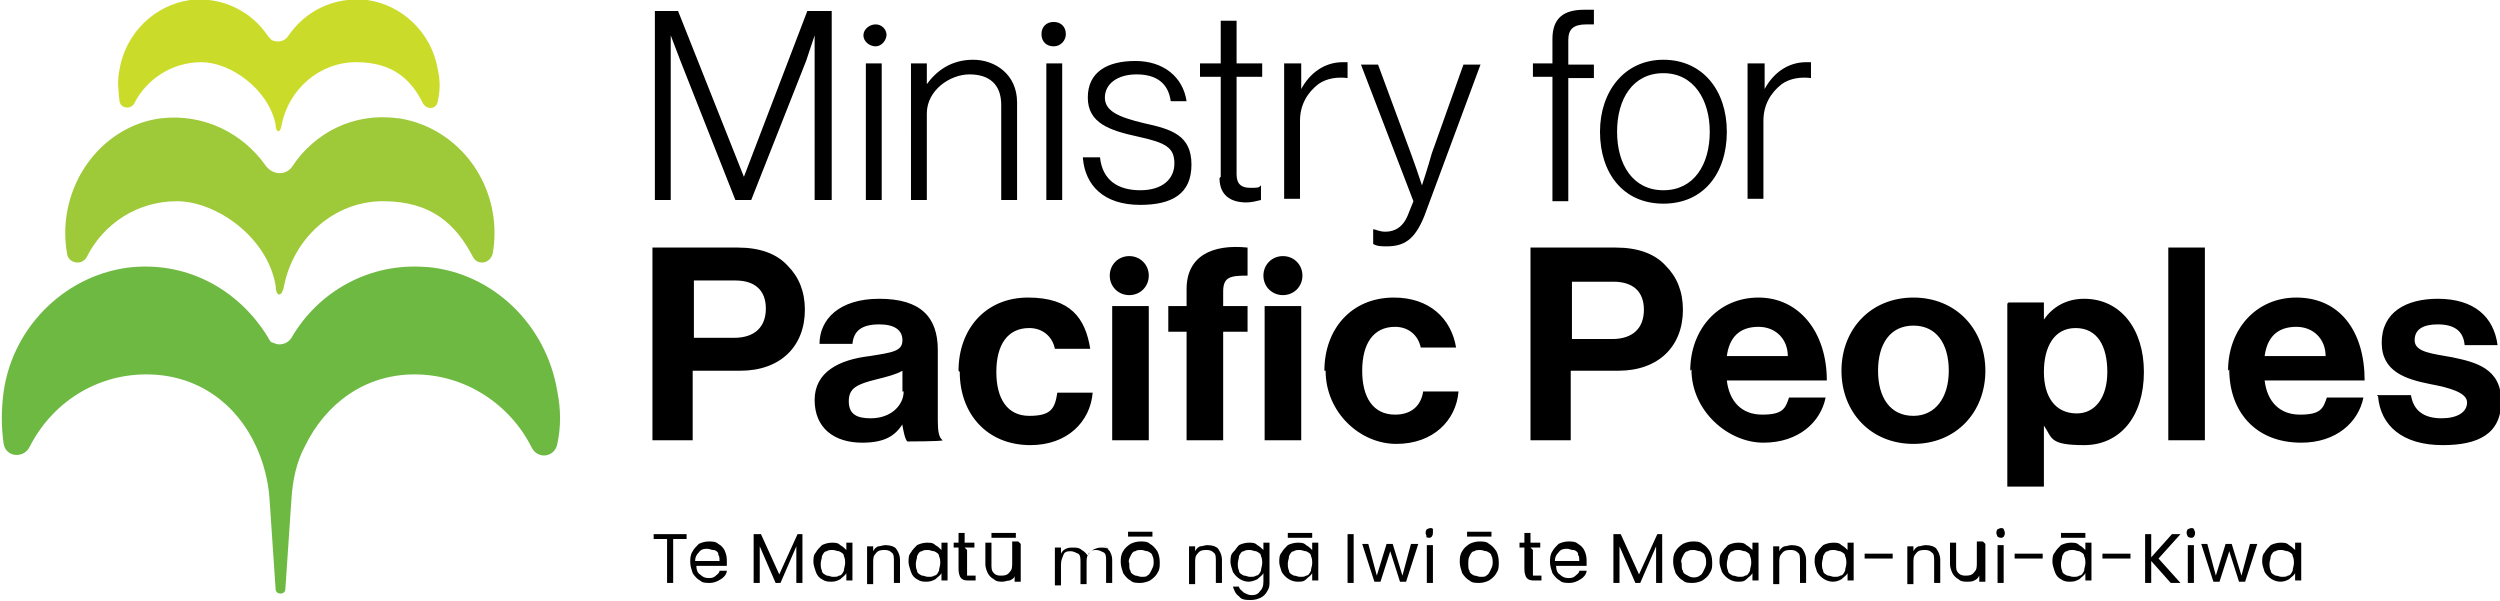
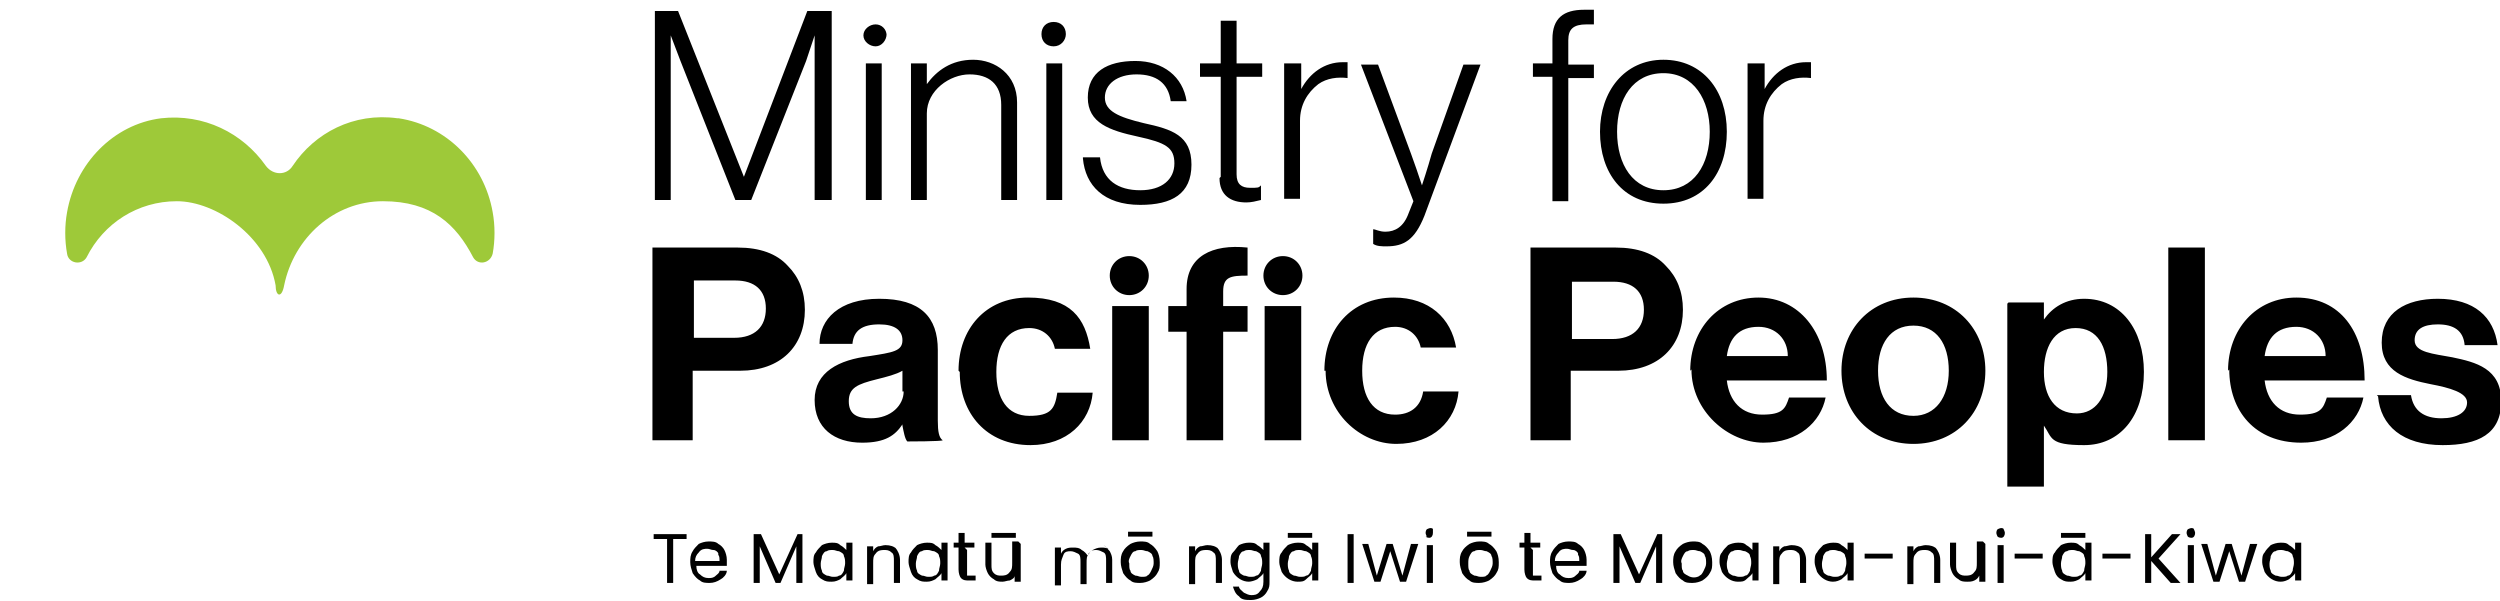
<svg xmlns="http://www.w3.org/2000/svg" id="Layer_1" version="1.1" viewBox="0 0 205 49.3">
  <defs>
    <style>
      .st0 {
        fill: #9ec939;
      }

      .st1 {
        fill: #6db942;
      }

      .st2 {
        fill: #cbdb2a;
      }
    </style>
  </defs>
-   <path class="st1" d="M35,21.9c-4.7-.4-8.9,2-11.1,5.8-.3.5-1,.7-1.5.4-.2,0-.3-.2-.4-.4-2.3-3.8-6.4-6.2-11.1-5.8-5.3.5-9.8,4.7-10.6,10.2-.2,1.5-.2,2.9,0,4.3.2,1.1,1.6,1.2,2.1.3,1.8-3.6,5.4-6,9.6-6s7.4,2.4,9,5.9c.6,1.3,1,2.8,1.1,4.3l.5,7.4c0,.5.8.5.8,0l.5-7.4c.1-1.5.4-3,1.1-4.3,1.7-3.5,4.9-5.9,9-5.9s7.8,2.4,9.6,6c.5,1,1.9.8,2.1-.3.3-1.4.3-2.8,0-4.3-.9-5.5-5.3-9.7-10.6-10.2" />
  <path class="st0" d="M32.6,9.7c-3.6-.5-6.8,1.2-8.6,3.9-.5.8-1.6.8-2.2,0-1.9-2.7-5.1-4.3-8.6-3.9-3.9.5-7,3.7-7.7,7.7-.2,1.1-.2,2.3,0,3.4.1.8,1.2,1,1.6.3,1.4-2.8,4.2-4.6,7.4-4.6s7.4,2.9,8.1,6.9c0,.9.5,1.1.7,0,.8-3.9,4.1-6.9,8.1-6.9s6,1.9,7.4,4.6c.4.7,1.4.5,1.6-.3.2-1.1.2-2.3,0-3.4-.7-4-3.8-7.1-7.7-7.7" />
-   <path class="st2" d="M30.1,0c-2.7-.3-5.1.9-6.5,3-.3.4-.8.5-1.3.3,0,0-.2-.2-.3-.3C20.7,1,18.3-.3,15.6,0c-2.9.4-5.3,2.7-5.8,5.7-.2.9-.1,1.7,0,2.6.1.6.9.7,1.2.2,1-2,3.1-3.4,5.5-3.4s5.5,2.2,6.1,5.1c0,.7.4.8.5,0,.6-2.9,3.1-5.1,6.1-5.1s4.5,1.4,5.5,3.4c.3.5,1.1.5,1.2-.2.2-.9.2-1.7,0-2.6-.5-3-2.9-5.3-5.8-5.7" />
  <path d="M56.3,43.8v.4h-1.1v3.6h-.5v-3.6h-1.1v-.4h2.7ZM58.9,45.4c0-.1-.2-.3-.4-.3-.2,0-.3-.1-.5-.1-.2,0-.5,0-.7.3-.2.2-.3.4-.3.7h2c0-.2,0-.4-.1-.5M59.6,46.4h-2.5c0,.3.1.6.3.7.2.2.4.3.7.3.2,0,.4,0,.6-.2.1-.1.3-.2.3-.4h.6c0,.3-.3.6-.5.7-.3.2-.6.3-.9.3s-.6,0-.8-.2c-.2-.1-.4-.3-.6-.6-.1-.3-.2-.6-.2-.9,0-.3,0-.6.2-.9.1-.2.3-.4.5-.6.2-.1.5-.2.8-.2s.6,0,.8.2c.2.1.4.3.5.5.1.2.2.5.2.8s0,.2,0,.3M65.8,43.8v4h-.5v-3l-1.3,3h-.4l-1.3-3v3h-.5v-4h.6l1.5,3.3,1.5-3.3h.6ZM69.2,45.6c0-.2-.2-.3-.4-.4-.2,0-.3-.1-.5-.1-.2,0-.4,0-.5.1-.2,0-.3.2-.4.4,0,.2-.1.4-.1.6,0,.2,0,.4.1.6,0,.2.2.3.4.4.2,0,.3.1.5.1s.4,0,.5-.1c.2,0,.3-.2.4-.4,0-.2.1-.4.1-.6s0-.4-.1-.6M66.9,45.3c.1-.2.3-.4.5-.6.2-.1.5-.2.8-.2s.5,0,.7.2c.2.1.4.3.5.4v-.6h.5v3.1h-.5v-.6c-.1.2-.3.3-.5.5-.2.1-.4.2-.7.2s-.5,0-.8-.2c-.2-.1-.4-.3-.5-.6-.1-.3-.2-.6-.2-.8,0-.3,0-.6.2-.8M73.4,44.9c.2.2.4.6.4,1v1.9h-.5v-1.8c0-.3,0-.6-.2-.7-.2-.2-.4-.2-.6-.2s-.5,0-.7.3c-.2.2-.2.4-.2.8v1.7h-.5v-3.1h.5v.4c.1-.2.2-.3.4-.4.2,0,.4-.1.6-.1.4,0,.7.1.9.3M77,45.6c0-.2-.2-.3-.4-.4-.2,0-.3-.1-.5-.1s-.4,0-.5.1c-.2,0-.3.2-.4.4,0,.2-.1.4-.1.6,0,.2,0,.4.1.6,0,.2.2.3.4.4.2,0,.3.1.5.1s.4,0,.5-.1c.2,0,.3-.2.4-.4,0-.2.1-.4.1-.6s0-.4-.1-.6M74.7,45.3c.1-.2.3-.4.5-.6.2-.1.5-.2.8-.2s.5,0,.7.2c.2.1.4.3.5.4v-.6h.5v3.1h-.5v-.6c-.1.2-.3.3-.5.5-.2.1-.4.2-.7.2s-.5,0-.8-.2c-.2-.1-.4-.3-.5-.6-.1-.3-.2-.6-.2-.8,0-.3,0-.6.2-.8M79.3,45.1v1.8c0,.2,0,.3,0,.3,0,0,.2,0,.3,0h.4v.4h-.5c-.3,0-.5,0-.7-.2-.1-.1-.2-.4-.2-.7v-1.8h-.4v-.4h.4v-.8h.5v.8h.8v.4h-.8ZM83.3,44.1h-2v-.4h2v.4ZM83.7,44.6v3.1h-.5v-.5c0,.2-.2.3-.4.4-.2,0-.4.1-.6.1s-.5,0-.7-.2c-.2-.1-.4-.3-.5-.5-.1-.2-.2-.5-.2-.7v-1.8h.5v1.8c0,.3,0,.5.2.7.2.2.4.2.6.2s.5,0,.7-.3c.2-.2.2-.4.2-.8v-1.7s.5,0,.5,0ZM90.5,44.7c.2.1.3.3.5.5.1.2.2.4.2.7v1.9h-.5v-1.8c0-.3,0-.6-.2-.7s-.4-.2-.6-.2-.5,0-.6.3c-.2.2-.2.4-.2.8v1.7h-.5v-1.8c0-.3,0-.6-.2-.7s-.4-.2-.6-.2-.5,0-.6.3-.2.4-.2.8v1.7h-.5v-3.1h.5v.5c.1-.2.2-.3.4-.4s.4-.1.6-.1.5,0,.7.2c.2.1.4.3.5.5,0-.2.2-.4.4-.5.2-.1.4-.2.7-.2.2,0,.5,0,.7.2M94.5,44h-2v-.4h2v.4ZM94,47.2c.2,0,.3-.2.4-.4.1-.2.2-.4.2-.6s0-.5-.1-.6c0-.2-.2-.3-.4-.4-.2,0-.3-.1-.5-.1-.2,0-.4,0-.5.1-.2,0-.3.2-.4.4-.1.2-.2.4-.1.6,0,.3,0,.5.1.6,0,.2.2.3.4.4.2,0,.3.1.5.1.2,0,.4,0,.5-.1M92.7,47.6c-.2-.1-.4-.3-.6-.6-.1-.3-.2-.6-.2-.9,0-.3,0-.6.2-.9.1-.2.3-.4.6-.6.2-.1.5-.2.8-.2s.6,0,.8.2c.2.1.4.3.6.6.1.2.2.5.2.9s0,.6-.2.9c-.1.2-.3.4-.6.6-.2.1-.5.2-.8.2-.3,0-.6,0-.8-.2M99.8,44.9c.2.2.4.6.4,1v1.9h-.5v-1.8c0-.3,0-.6-.2-.7-.2-.2-.4-.2-.6-.2s-.5,0-.7.3c-.2.2-.2.4-.2.8v1.7h-.5v-3.1h.5v.4c.1-.2.2-.3.4-.4.2,0,.4-.1.6-.1.4,0,.7.1.9.3M103.4,45.6c0-.2-.2-.3-.4-.4-.2,0-.3-.1-.5-.1-.2,0-.4,0-.5.1-.2,0-.3.2-.4.4,0,.2-.1.4-.1.6,0,.2,0,.4.1.6,0,.2.2.3.4.4.2,0,.3.1.5.1s.4,0,.5-.1c.2,0,.3-.2.4-.4,0-.2.1-.4.1-.6s0-.4-.1-.6M103.1,44.7c.2.1.4.3.5.4v-.6h.5v3.2c0,.3,0,.5-.2.8-.1.2-.3.4-.5.5-.2.1-.5.2-.8.2-.4,0-.8,0-1-.3-.3-.2-.4-.5-.5-.8h.5c0,.2.2.3.4.5.2.1.4.2.6.2s.5,0,.7-.3c.2-.2.3-.4.3-.8v-.7c-.1.2-.3.3-.5.5-.2.1-.5.2-.7.2-.5,0-1-.3-1.3-.8-.1-.3-.2-.6-.2-.8,0-.3,0-.6.2-.8s.3-.4.5-.6c.2-.1.5-.2.8-.2s.5,0,.7.2M107.6,44.1h-2v-.4h2v.4ZM107.5,45.6c0-.2-.2-.3-.4-.4-.2,0-.3-.1-.5-.1s-.4,0-.5.1c-.2,0-.3.2-.4.4,0,.2-.1.4-.1.6,0,.2,0,.4.1.6,0,.2.2.3.4.4.2,0,.3.1.5.1s.4,0,.5-.1c.2,0,.3-.2.4-.4,0-.2.1-.4.1-.6s0-.4-.1-.6M105.1,45.3c.1-.2.3-.4.5-.6.2-.1.5-.2.8-.2s.5,0,.7.2c.2.1.4.3.5.4v-.6h.5v3.1h-.5v-.6c-.1.2-.3.3-.5.5s-.4.2-.7.2c-.5,0-1-.3-1.3-.8-.1-.3-.2-.6-.2-.8,0-.3,0-.6.2-.8M110.5,43.8h.5v4h-.5v-4ZM116.3,44.6l-1,3.1h-.5l-.8-2.5-.8,2.5h-.5l-1-3.1h.5l.7,2.6.8-2.6h.5l.8,2.6.7-2.6h.5ZM117.5,47.8h-.5v-3.1h.5v3.1ZM117,44c0,0-.1-.2-.1-.3,0,0,0-.2.1-.3,0,0,.2-.1.3-.1,0,0,.2,0,.2.1,0,0,0,.2,0,.3,0,.2-.1.4-.3.4,0,0-.2,0-.3-.1M122.3,44h-2v-.4h2v.4ZM121.8,47.2c.2,0,.3-.2.4-.4.1-.2.2-.4.2-.6s0-.5-.1-.6c0-.2-.2-.3-.4-.4-.2,0-.3-.1-.5-.1-.2,0-.4,0-.5.1-.2,0-.3.2-.4.4-.1.2-.1.4-.1.6,0,.3,0,.5.1.6,0,.2.2.3.4.4.2,0,.3.1.5.1.2,0,.4,0,.5-.1M120.5,47.6c-.2-.1-.4-.3-.6-.6-.1-.3-.2-.6-.2-.9,0-.3,0-.6.2-.9.1-.2.3-.4.6-.6.2-.1.5-.2.8-.2s.6,0,.8.2c.2.1.4.3.6.6.1.2.2.5.2.9s0,.6-.2.9c-.1.2-.3.4-.6.6-.2.1-.5.2-.8.2-.3,0-.6,0-.8-.2M125.7,45.1v1.8c0,.2,0,.3,0,.3,0,0,.2,0,.3,0h.4v.4h-.5c-.3,0-.5,0-.7-.2-.1-.1-.2-.4-.2-.7v-1.8h-.4v-.4h.4v-.8h.5v.8h.8v.4h-.8ZM129.4,45.4c0-.1-.2-.3-.4-.3-.2,0-.3-.1-.5-.1-.2,0-.5,0-.7.3-.2.2-.3.4-.3.7h2c0-.2,0-.4-.1-.5M130.1,46.4h-2.5c0,.3.1.6.3.7.2.2.4.3.7.3.2,0,.4,0,.6-.2.1-.1.3-.2.3-.4h.6c0,.3-.3.6-.5.7-.3.2-.6.3-.9.3s-.6,0-.8-.2c-.2-.1-.4-.3-.6-.6-.1-.3-.2-.6-.2-.9,0-.3,0-.6.2-.9.1-.2.3-.4.5-.6.2-.1.5-.2.8-.2s.6,0,.8.2c.2.1.4.3.5.5.1.2.2.5.2.8s0,.2,0,.3M136.3,43.8v4h-.5v-3l-1.3,3h-.4l-1.3-3v3h-.5v-4h.6l1.5,3.3,1.5-3.3h.6ZM139.3,47.2c.2,0,.3-.2.4-.4.1-.2.2-.4.2-.6s0-.5-.1-.6c0-.2-.2-.3-.4-.4-.2,0-.3-.1-.5-.1-.2,0-.4,0-.5.1-.2,0-.3.2-.4.4-.1.2-.2.4-.1.6,0,.3,0,.5.1.6,0,.2.2.3.4.4.3.2.7.2,1,0M138,47.6c-.2-.1-.4-.3-.6-.6-.1-.3-.2-.6-.2-.9,0-.3,0-.6.2-.9.1-.2.3-.4.6-.6.2-.1.5-.2.8-.2s.6,0,.8.2c.2.1.4.3.6.6.1.2.2.5.2.9s0,.6-.2.9c-.1.2-.3.4-.6.6-.2.1-.5.2-.8.2-.3,0-.6,0-.8-.2M143.5,45.6c0-.2-.2-.3-.4-.4-.2,0-.3-.1-.5-.1s-.4,0-.5.1c-.2,0-.3.2-.4.4,0,.2-.1.4-.1.6,0,.2,0,.4.1.6,0,.2.2.3.4.4.2,0,.3.1.5.1s.4,0,.5-.1c.2,0,.3-.2.4-.4,0-.2.1-.4.1-.6s0-.4-.1-.6M141.2,45.3c.1-.2.3-.4.5-.6.2-.1.5-.2.8-.2s.5,0,.7.2c.2.1.4.3.5.4v-.6h.5v3.1h-.5v-.6c-.1.2-.3.3-.5.5s-.4.2-.7.2c-.5,0-1-.3-1.3-.8-.1-.3-.2-.6-.2-.8,0-.3,0-.6.2-.8M147.7,44.9c.2.2.4.6.4,1v1.9h-.5v-1.8c0-.3,0-.6-.2-.7-.2-.2-.4-.2-.6-.2s-.5,0-.7.3c-.2.2-.2.4-.2.8v1.7h-.5v-3.1h.5v.4c.1-.2.2-.3.4-.4.2,0,.4-.1.6-.1.4,0,.7.1.9.3M151.3,45.6c0-.2-.2-.3-.4-.4-.2,0-.3-.1-.5-.1-.2,0-.4,0-.5.1-.2,0-.3.2-.4.4,0,.2-.1.4-.1.6,0,.2,0,.4.1.6,0,.2.2.3.4.4.2,0,.3.1.5.1s.4,0,.5-.1c.2,0,.3-.2.4-.4,0-.2.1-.4.1-.6s0-.4-.1-.6M149,45.3c.1-.2.3-.4.5-.6.2-.1.5-.2.8-.2s.5,0,.7.2c.2.1.4.3.5.4v-.6h.5v3.1h-.5v-.6c-.1.2-.3.3-.5.5-.2.1-.4.2-.7.2-.5,0-1-.3-1.3-.8-.1-.3-.2-.6-.2-.8,0-.3,0-.6.2-.8M152.9,45.4h2.3v.4h-2.3v-.4ZM158.7,44.9c.2.2.4.6.4,1v1.9h-.5v-1.8c0-.3,0-.6-.2-.7-.2-.2-.4-.2-.6-.2s-.5,0-.7.3c-.2.2-.2.4-.2.8v1.7h-.5v-3.1h.5v.4c.1-.2.2-.3.4-.4.2,0,.4-.1.6-.1.4,0,.7.1.9.3M162.8,44.6v3.1h-.5v-.5c-.1.2-.2.3-.4.4s-.4.1-.6.1-.5,0-.7-.2c-.2-.1-.4-.3-.5-.5-.1-.2-.2-.5-.2-.7v-1.8h.5v1.8c0,.3,0,.5.2.7.2.2.4.2.6.2s.5,0,.7-.3c.2-.2.2-.4.2-.8v-1.7h.5s0,0,0,0ZM164.3,47.8h-.5v-3.1h.5v3.1ZM163.8,44c0,0-.1-.2-.1-.3,0,0,0-.2.1-.3,0,0,.2-.1.3-.1,0,0,.2,0,.2.1,0,0,.1.2.1.3,0,.2-.1.4-.3.4,0,0-.2,0-.3-.1M165.2,45.4h2.3v.4h-2.3v-.4ZM171,44.1h-2v-.4h2v.4ZM170.9,45.6c0-.2-.2-.3-.4-.4-.2,0-.3-.1-.5-.1s-.4,0-.5.1c-.2,0-.3.2-.4.4,0,.2-.1.4-.1.6,0,.2,0,.4.1.6,0,.2.2.3.4.4.2,0,.3.1.5.1s.4,0,.5-.1c.2,0,.3-.2.4-.4,0-.2.1-.4.1-.6s0-.4-.1-.6M168.5,45.3c.1-.2.3-.4.5-.6.2-.1.5-.2.8-.2s.5,0,.7.2c.2.1.4.3.5.4v-.6h.5v3.1h-.5v-.6c-.1.2-.3.3-.5.5-.2.1-.4.2-.7.2s-.5,0-.8-.2c-.2-.1-.4-.3-.5-.6-.1-.3-.2-.6-.2-.8,0-.3,0-.6.2-.8M172.4,45.4h2.3v.4h-2.3v-.4ZM178,47.8l-1.6-1.8v1.8h-.5v-4h.5v1.9l1.7-1.9h.7l-1.8,2,1.8,2h-.7ZM179.9,47.8h-.5v-3.1h.5v3.1ZM179.4,44c0,0-.1-.2-.1-.3,0,0,0-.2.1-.3,0,0,.2-.1.3-.1,0,0,.2,0,.2.1,0,0,.1.2.1.3,0,.2-.1.4-.3.4,0,0-.2,0-.3-.1M185.1,44.6l-1,3.1h-.5l-.8-2.5-.8,2.5h-.5l-1-3.1h.5l.7,2.6.8-2.6h.5l.8,2.6.7-2.6h.5ZM188,45.6c0-.2-.2-.3-.4-.4-.2,0-.3-.1-.5-.1s-.4,0-.5.1c-.2,0-.3.2-.4.4,0,.2-.1.4-.1.6,0,.2,0,.4.1.6,0,.2.2.3.4.4.2,0,.3.1.5.1s.4,0,.5-.1c.2,0,.3-.2.4-.4,0-.2.1-.4.1-.6s0-.4-.1-.6M185.7,45.3c.1-.2.3-.4.5-.6.2-.1.5-.2.8-.2s.5,0,.7.2c.2.1.4.3.5.4v-.6h.5v3.1h-.5v-.6c-.1.2-.3.3-.5.5-.2.1-.4.2-.7.2-.5,0-1-.3-1.3-.8-.1-.3-.2-.6-.2-.8,0-.3,0-.6.2-.8M56.9,27.7h3.3c1.7,0,2.6-.9,2.6-2.4s-.9-2.3-2.5-2.3h-3.4s0,4.7,0,4.7ZM53.6,20.3h6.9c1.8,0,3.2.5,4.1,1.5.9.9,1.4,2.1,1.4,3.6,0,3-2,5-5.3,5h-3.9v5.7h-3.3v-15.8h0ZM74,32.1v-1.7c-.5.3-1.3.5-2.1.7-1.6.4-2.3.7-2.3,1.8s.7,1.4,1.8,1.4c1.7,0,2.7-1.1,2.7-2.2M74,34.8h0c-.6.9-1.4,1.5-3.3,1.5-2.3,0-3.9-1.2-3.9-3.5s2-3.3,4.5-3.6c1.9-.3,2.7-.4,2.7-1.3,0-.8-.6-1.3-1.9-1.3-1.4,0-2.1.5-2.2,1.6h-2.7c0-2,1.6-3.7,4.9-3.7,3.4,0,4.8,1.5,4.8,4.2v5.8c0,.9.1,1.4.4,1.6h0c0,.1-2.9.1-2.9.1-.2-.2-.3-.8-.4-1.3M78.6,30.4c0-3.4,2.2-6,5.7-6s4.7,1.7,5.1,4.2h-2.9c-.2-1-1-1.7-2.1-1.7-1.8,0-2.7,1.4-2.7,3.6s.9,3.6,2.7,3.6,2.1-.6,2.3-1.9h2.9c-.2,2.4-2.1,4.3-5.1,4.3-3.6,0-5.8-2.6-5.8-6M108.6,30.4c0-3.4,2.2-6,5.7-6,2.9,0,4.7,1.7,5.1,4.1h-2.9c-.2-1-1-1.7-2.1-1.7-1.8,0-2.7,1.4-2.7,3.6s.9,3.6,2.7,3.6c1.2,0,2.1-.6,2.3-1.9h2.9c-.2,2.4-2.1,4.3-5.1,4.3s-5.8-2.6-5.8-6M128.9,27.8h3.3c1.7,0,2.6-.9,2.6-2.4s-.9-2.3-2.5-2.3h-3.4v4.7ZM125.6,20.3h6.9c1.8,0,3.2.5,4.1,1.5.9.9,1.4,2.1,1.4,3.6,0,3-2,5-5.3,5h-3.9s0,5.7,0,5.7h-3.3v-15.8s0,0,0,0ZM141.6,29.2h5c0-1.4-1-2.4-2.4-2.4-1.6,0-2.4.9-2.6,2.4M138.6,30.4c0-3.4,2.3-6,5.6-6s5.6,2.8,5.6,6.8h-8.2c.2,1.7,1.2,2.8,2.9,2.8s1.9-.5,2.2-1.4h3c-.4,2-2.2,3.7-5.1,3.7s-5.9-2.6-5.9-6M159.8,30.4c0-2.2-1-3.7-2.9-3.7-1.9,0-2.9,1.5-2.9,3.7s1,3.7,2.9,3.7c1.8,0,2.9-1.5,2.9-3.7M151,30.4c0-3.4,2.4-6,5.9-6,3.5,0,5.9,2.6,5.9,6,0,3.4-2.4,6-5.9,6s-5.9-2.6-5.9-6M172.8,30.5c0-2.1-.8-3.6-2.6-3.6s-2.6,1.6-2.6,3.6.9,3.4,2.7,3.4c1.5,0,2.5-1.3,2.5-3.4M164.7,24.8h2.9v1.4h0c.7-1,1.8-1.7,3.3-1.7,3,0,4.9,2.5,4.9,6,0,3.7-2,6-4.9,6s-2.6-.6-3.3-1.6h0v5h-3v-15h0ZM177.8,20.3h3v15.8h-3v-15.8ZM185.7,29.2h5c0-1.4-1-2.4-2.4-2.4-1.6,0-2.4.9-2.6,2.4M182.7,30.4c0-3.4,2.3-6,5.6-6,3.6,0,5.6,2.8,5.6,6.8h-8.2c.2,1.7,1.2,2.8,2.9,2.8s1.9-.5,2.2-1.4h3c-.4,2-2.2,3.7-5.1,3.7-3.8,0-5.9-2.6-5.9-6M194.9,32.4h2.8c.2,1.3,1.1,1.9,2.5,1.9,1.3,0,2.1-.5,2.1-1.3s-1.4-1.2-3-1.5c-2-.4-4-1-4-3.4,0-2.5,2-3.6,4.6-3.6,3,0,4.6,1.5,4.9,3.8h-2.7c-.1-1.2-.9-1.7-2.2-1.7-1.2,0-1.9.4-1.9,1.3,0,1,1.5,1.1,3.1,1.4,1.9.4,4,.9,4,3.6s-1.9,3.6-4.8,3.6c-3.3,0-5.1-1.6-5.3-4M97.3,23.7v1.4h-1.5s0,2.1,0,2.1h1.5v8.9s3,0,3,0v-8.9h2v-2.1h-2v-1.2c0-1.2.6-1.3,2-1.3v-2.3c-2.9-.3-5,.7-5,3.4ZM103.7,25.1h3v11h-3v-11ZM105.2,24.2c.9,0,1.6-.7,1.6-1.6s-.7-1.6-1.6-1.6h0c-.9,0-1.6.7-1.6,1.6s.7,1.6,1.6,1.6ZM91.2,25.1h3v11h-3v-11ZM94.2,22.6c0,.9-.7,1.6-1.6,1.6s-1.6-.7-1.6-1.6.7-1.6,1.6-1.6,1.6.7,1.6,1.6M53.6.9h2l5.4,13.6h0l5.2-13.6h2v15.5h-1.4V2.9h0s-.4,1.2-.7,2.1l-4.5,11.4h-1.3l-4.5-11.4c-.3-.8-.8-2.1-.8-2.1h0v13.5h-1.3V.9ZM74.7,5.2h1.3v1.7h0c.8-1.1,2-2,3.8-2s3.6,1.2,3.6,3.5v8h-1.3v-7.8c0-1.7-1-2.5-2.6-2.5s-3.5,1.3-3.5,3.2v7.1h-1.3V5.2s0,0,0,0ZM88.8,12.9h1.4c.2,1.9,1.5,2.7,3.3,2.7s2.8-.9,2.8-2.2-.7-1.7-3-2.2c-2.3-.5-4.1-1.1-4.1-3.2s1.6-3,3.9-3,3.9,1.3,4.2,3.3h-1.3c-.2-1.5-1.2-2.2-2.8-2.2s-2.6.8-2.6,1.9,1.1,1.6,3.2,2.1c2.3.5,3.9,1,3.9,3.4s-1.6,3.3-4.2,3.3c-3,0-4.5-1.6-4.7-3.8M100.1,14.5V6.3h-1.7v-1.1h1.7V1.7h1.3v3.5h2.1v1.1h-2.1v8c0,.8.4,1.1,1.1,1.1s.7,0,.9-.2h0v1.2c-.4.1-.8.2-1.2.2-1.3,0-2.2-.6-2.2-2M105.4,5.2h1.3v2.1h0c.7-1.3,1.9-2.2,3.4-2.2s.3,0,.4,0v1.3c-.8-.1-1.7,0-2.4.5-.9.7-1.5,1.7-1.5,3v6.4h-1.3V5.2h0ZM112.6,20v-1.2h0c.2,0,.5.2,1,.2.8,0,1.5-.4,1.9-1.5l.4-1-4.3-11.2h1.4l2.7,7.3c.3.8.6,1.7.9,2.6h0s.5-1.5.8-2.6l2.6-7.3h1.4l-4.6,12.4c-.8,2-1.7,2.5-3.1,2.5-.4,0-.8,0-1.1-.2M127.3,6.3h-1.6v-1.1h1.6v-2c0-1.7.9-2.4,2.6-2.4s.7,0,.8,0v1.2h-.6c-1.1,0-1.5.4-1.5,1.3v2h2.1v1.1h-2.1v10.1h-1.3V6.3h0ZM140.2,10.8c0-2.6-1.3-4.8-3.8-4.8s-3.8,2.1-3.8,4.8,1.3,4.8,3.8,4.8c2.5,0,3.8-2.1,3.8-4.8M131.2,10.8c0-3.3,2-5.9,5.2-5.9s5.2,2.5,5.2,5.9-1.9,5.9-5.2,5.9-5.2-2.5-5.2-5.9M143.4,5.2h1.3v2.1h0c.7-1.3,1.9-2.2,3.4-2.2s.3,0,.4,0v1.3c-.8-.1-1.7,0-2.4.5-.9.7-1.5,1.7-1.5,3v6.4h-1.3V5.2h0,0ZM71,5.2h1.3v11.2h-1.3V5.2ZM72.7,2.8c0,.5-.4,1-.9,1-.5,0-1-.4-1-.9,0,0,0,0,0,0,0-.5.5-.9,1-.9.5,0,.9.4.9.9M85.8,5.2h1.3v11.2h-1.3V5.2ZM87.4,2.8c0,.5-.4,1-1,1s-1-.4-1-1,.4-1,1-1,1,.4,1,1" />
</svg>